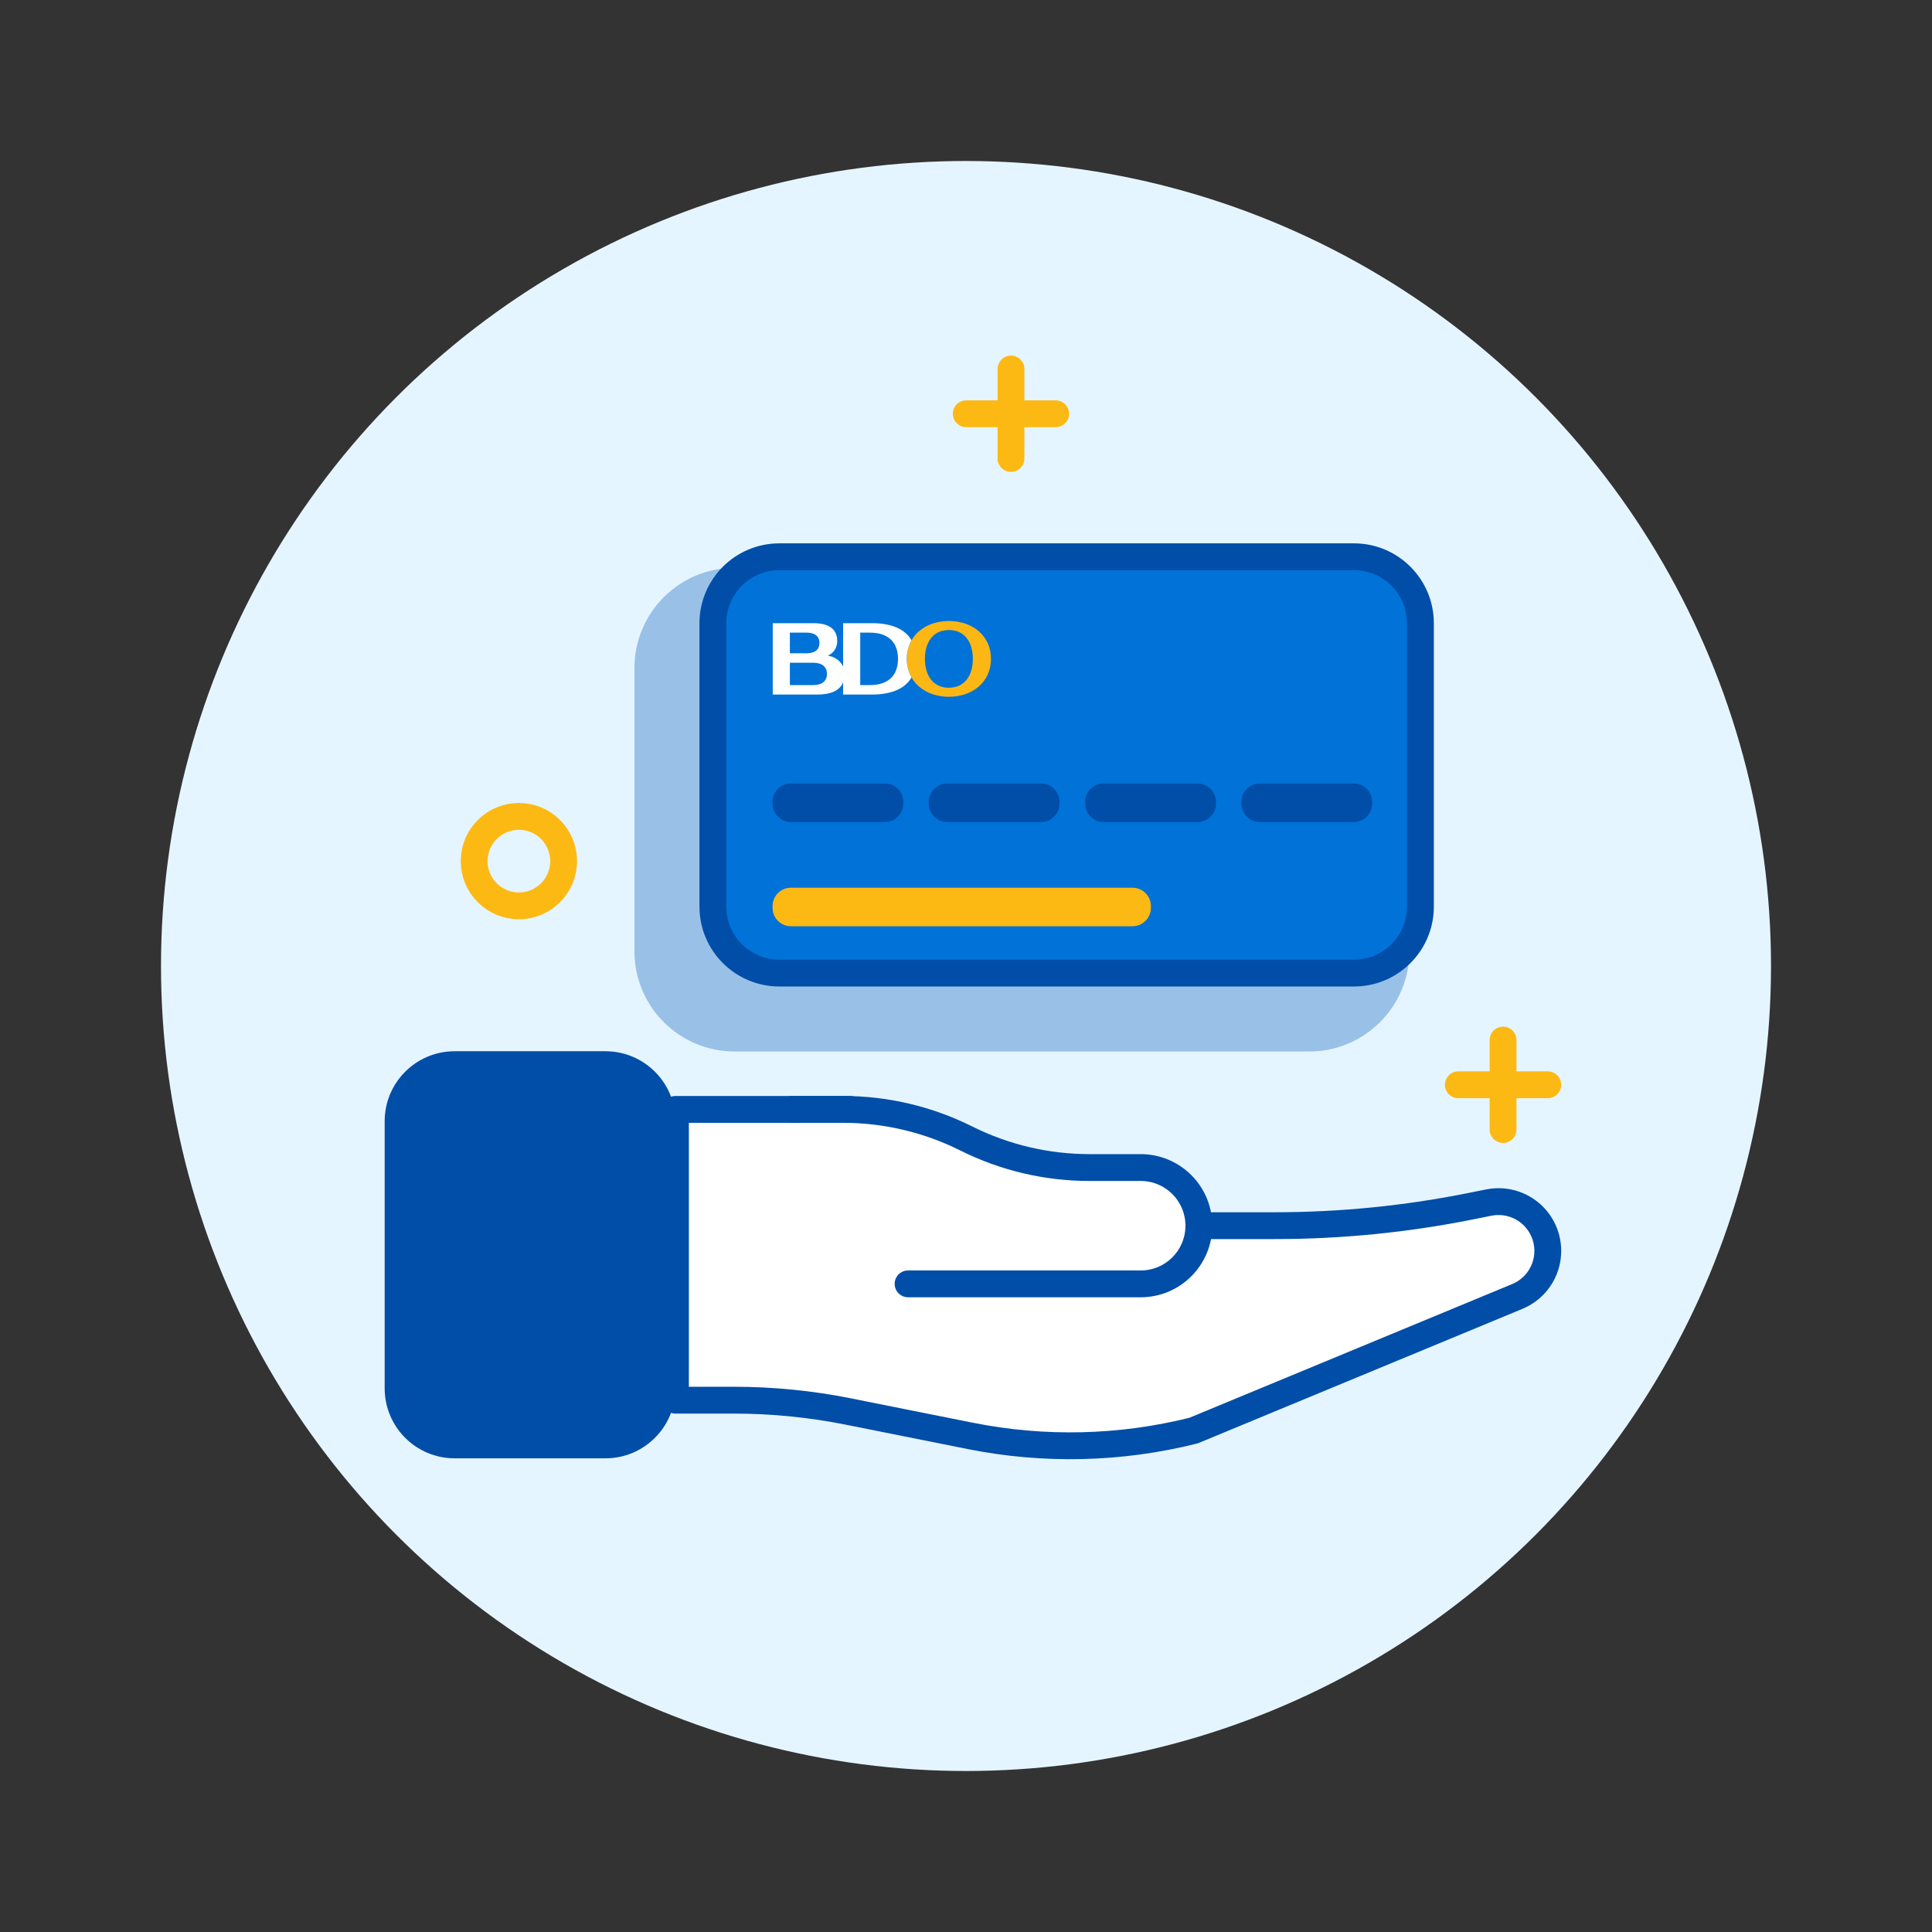
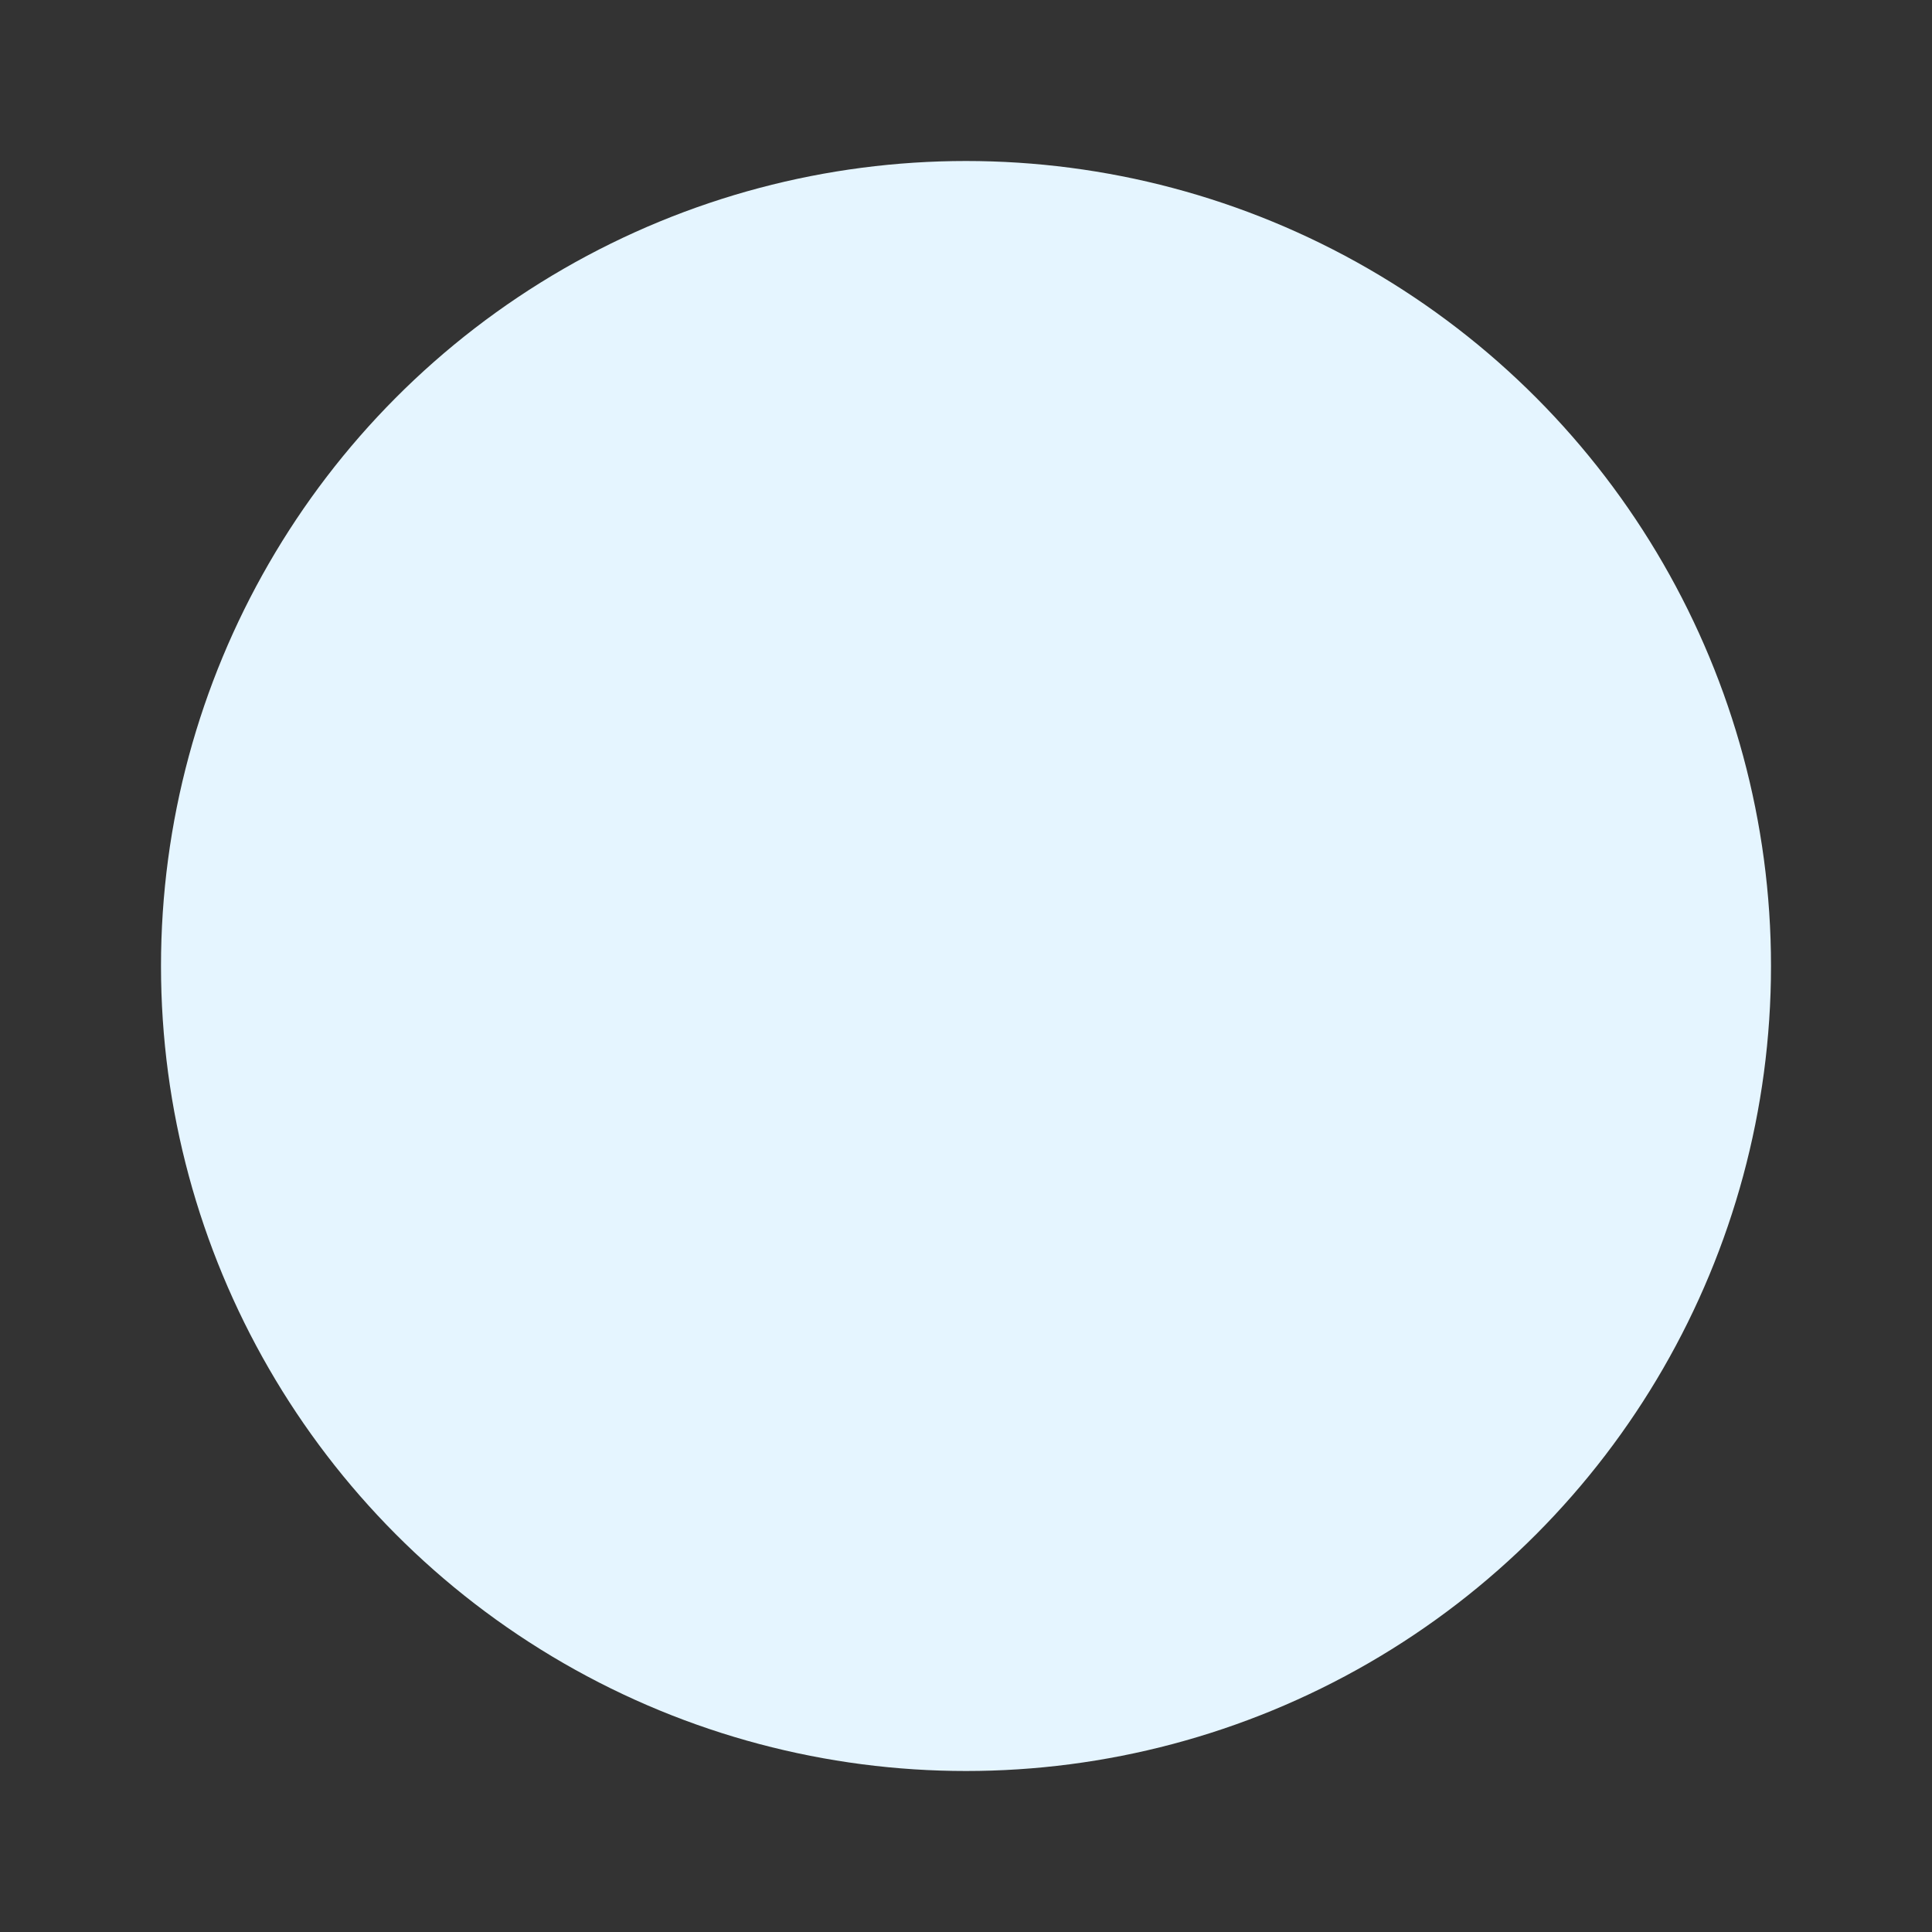
<svg xmlns="http://www.w3.org/2000/svg" width="144" height="144" viewBox="0 0 144 144" fill="none">
  <rect x="0" y="0" width="144" height="144" fill="#333333" stroke="none" />
  <circle cx="72" cy="72" r="60" fill="#E5F5FF" />
  <mask id="mask0_9273_46207" style="mask-type:alpha" maskUnits="userSpaceOnUse" x="12" y="12" width="120" height="120">
    <circle cx="72" cy="72" r="60" fill="#E5F5FF" />
  </mask>
  <g mask="url(#mask0_9273_46207)">
    <mask id="mask1_9273_46207" style="mask-type:luminance" maskUnits="userSpaceOnUse" x="12" y="12" width="120" height="120">
-       <path d="M132 12H12V132H132V12Z" fill="white" />
-     </mask>
+       </mask>
    <g mask="url(#mask1_9273_46207)">
      <path d="M97.581 45.343H54.754C52.299 45.343 50.309 47.333 50.309 49.788V70.907C50.309 73.362 52.299 75.352 54.754 75.352H97.581C100.036 75.352 102.026 73.362 102.026 70.907V49.788C102.026 47.333 100.036 45.343 97.581 45.343Z" fill="#99C1E7" />
      <path d="M97.581 44.322H54.754C51.735 44.322 49.288 46.769 49.288 49.788V70.907C49.288 73.926 51.735 76.373 54.754 76.373H97.581C100.6 76.373 103.047 73.926 103.047 70.907V49.788C103.047 46.769 100.6 44.322 97.581 44.322Z" stroke="#99C1E7" stroke-width="4" />
-       <path d="M91.523 91.357H76.352L63.348 82.688H50.344V104.361H54.705C57.57 104.361 60.429 104.645 63.238 105.207L72.328 107.025C77.831 108.125 83.51 107.99 88.955 106.629L113.096 96.628C113.767 96.35 114.341 95.879 114.744 95.275C115.148 94.671 115.363 93.961 115.363 93.234C115.363 92.691 115.243 92.155 115.01 91.663C114.778 91.172 114.44 90.739 114.02 90.394C113.6 90.05 113.108 89.803 112.581 89.671C112.054 89.539 111.505 89.526 110.972 89.632L109.56 89.914C104.773 90.872 99.903 91.354 95.021 91.354L91.523 91.357Z" fill="white" stroke="#004EA8" stroke-width="2" stroke-linecap="round" stroke-linejoin="round" />
      <path d="M67.683 95.692H85.021C85.59 95.692 86.154 95.58 86.68 95.362C87.206 95.144 87.683 94.825 88.086 94.422C88.489 94.02 88.808 93.542 89.026 93.016C89.243 92.49 89.356 91.926 89.356 91.357C89.356 90.787 89.243 90.224 89.026 89.698C88.808 89.172 88.489 88.694 88.086 88.291C87.683 87.889 87.206 87.57 86.68 87.352C86.154 87.134 85.59 87.022 85.021 87.022H81.198C78.011 87.022 74.868 86.28 72.017 84.855C69.167 83.43 66.023 82.688 62.836 82.688H59.013" fill="white" />
      <path d="M67.683 95.692H85.021C85.59 95.692 86.154 95.58 86.68 95.362C87.206 95.144 87.683 94.825 88.086 94.422C88.489 94.02 88.808 93.542 89.026 93.016C89.243 92.49 89.356 91.926 89.356 91.357C89.356 90.787 89.243 90.224 89.026 89.698C88.808 89.172 88.489 88.694 88.086 88.291C87.683 87.889 87.206 87.57 86.68 87.352C86.154 87.134 85.59 87.022 85.021 87.022H81.198C78.011 87.022 74.868 86.28 72.017 84.855C69.167 83.43 66.023 82.688 62.836 82.688H59.013" stroke="#004EA8" stroke-width="2" stroke-linecap="round" stroke-linejoin="round" />
      <path d="M45.127 78.353H33.889C31.007 78.353 28.671 80.689 28.671 83.57V103.477C28.671 106.359 31.007 108.695 33.889 108.695H45.127C48.008 108.695 50.344 106.359 50.344 103.477V83.57C50.344 80.689 48.008 78.353 45.127 78.353Z" fill="#004EA8" />
-       <path d="M100.916 42.009H58.088C55.633 42.009 53.644 43.999 53.644 46.453V67.573C53.644 70.027 55.633 72.017 58.088 72.017H100.916C103.371 72.017 105.36 70.027 105.36 67.573V46.453C105.36 43.999 103.371 42.009 100.916 42.009Z" fill="#0072D8" />
+       <path d="M100.916 42.009H58.088C55.633 42.009 53.644 43.999 53.644 46.453V67.573C53.644 70.027 55.633 72.017 58.088 72.017H100.916V46.453C105.36 43.999 103.371 42.009 100.916 42.009Z" fill="#0072D8" />
      <path d="M100.916 41.498H58.088C55.352 41.498 53.133 43.717 53.133 46.453V67.573C53.133 70.309 55.352 72.528 58.088 72.528H100.916C103.653 72.528 105.871 70.309 105.871 67.573V46.453C105.871 43.717 103.653 41.498 100.916 41.498Z" stroke="#004EA8" stroke-width="2" />
      <path d="M70.724 46.286C68.981 46.286 67.587 47.369 67.587 49.11C67.587 50.851 68.98 51.934 70.724 51.934C72.468 51.934 73.862 50.85 73.862 49.11C73.862 47.37 72.468 46.286 70.724 46.286ZM70.724 51.26C69.466 51.26 68.937 50.247 68.937 49.11C68.937 47.973 69.466 46.96 70.724 46.96C71.982 46.96 72.511 47.973 72.511 49.11C72.511 50.247 71.981 51.258 70.724 51.258V51.26Z" fill="#FCB715" />
      <path d="M64.969 46.447H62.843V49.675C62.733 49.456 62.571 49.269 62.371 49.129C62.17 48.989 61.938 48.901 61.696 48.873C61.911 48.78 62.094 48.625 62.22 48.427C62.346 48.229 62.409 47.998 62.401 47.763C62.401 46.967 61.873 46.447 60.627 46.447H57.596V51.769H60.899C61.881 51.769 62.58 51.497 62.84 50.858V51.769H64.964C66.445 51.769 67.451 51.328 67.938 50.498C67.704 50.072 67.582 49.594 67.582 49.108C67.582 48.622 67.704 48.144 67.938 47.719C67.456 46.887 66.45 46.447 64.969 46.447ZM58.87 47.152H60.125C60.769 47.152 61.078 47.455 61.078 47.922C61.078 48.389 60.769 48.691 60.125 48.691H58.873V47.152L58.87 47.152ZM60.602 51.063H58.873V49.397H60.604C61.301 49.397 61.636 49.723 61.636 50.23C61.636 50.736 61.299 51.063 60.602 51.063ZM64.819 51.063H64.116V47.152H64.82C66.325 47.152 66.932 47.985 66.932 49.108C66.932 50.23 66.327 51.063 64.82 51.063H64.819Z" fill="white" />
      <path d="M84.407 66.164H58.955C58.196 66.164 57.581 66.779 57.581 67.538V67.664C57.581 68.423 58.196 69.038 58.955 69.038H84.407C85.166 69.038 85.781 68.423 85.781 67.664V67.538C85.781 66.779 85.166 66.164 84.407 66.164Z" fill="#FDB913" />
      <path d="M65.955 58.397H58.955C58.196 58.397 57.581 59.012 57.581 59.77V59.896C57.581 60.655 58.196 61.27 58.955 61.27H65.955C66.714 61.27 67.329 60.655 67.329 59.896V59.77C67.329 59.012 66.714 58.397 65.955 58.397Z" fill="#004EA8" />
-       <path d="M77.597 58.397H70.596C69.838 58.397 69.223 59.012 69.223 59.77V59.896C69.223 60.655 69.838 61.27 70.596 61.27H77.597C78.355 61.27 78.97 60.655 78.97 59.896V59.77C78.97 59.012 78.355 58.397 77.597 58.397Z" fill="#004EA8" />
      <path d="M89.26 58.397H82.259C81.501 58.397 80.886 59.012 80.886 59.77V59.896C80.886 60.655 81.501 61.27 82.259 61.27H89.26C90.018 61.27 90.633 60.655 90.633 59.896V59.77C90.633 59.012 90.018 58.397 89.26 58.397Z" fill="#004EA8" />
      <path d="M100.901 58.397H93.901C93.142 58.397 92.527 59.012 92.527 59.77V59.896C92.527 60.655 93.142 61.27 93.901 61.27H100.901C101.66 61.27 102.275 60.655 102.275 59.896V59.77C102.275 59.012 101.66 58.397 100.901 58.397Z" fill="#004EA8" />
      <path d="M75.352 27.505V34.173" stroke="#FDB913" stroke-width="2" stroke-linecap="round" stroke-linejoin="round" />
-       <path d="M78.686 30.839H72.017" stroke="#FDB913" stroke-width="2" stroke-linecap="round" stroke-linejoin="round" />
      <path d="M112.029 77.519V84.188" stroke="#FDB913" stroke-width="2" stroke-linecap="round" stroke-linejoin="round" />
      <path d="M115.363 80.853H108.695" stroke="#FDB913" stroke-width="2" stroke-linecap="round" stroke-linejoin="round" />
      <path d="M38.675 67.517C40.516 67.517 42.009 66.024 42.009 64.182C42.009 62.34 40.516 60.848 38.675 60.848C36.833 60.848 35.34 62.34 35.34 64.182C35.34 66.024 36.833 67.517 38.675 67.517Z" stroke="#FDB913" stroke-width="2" stroke-linecap="round" stroke-linejoin="round" />
    </g>
  </g>
</svg>